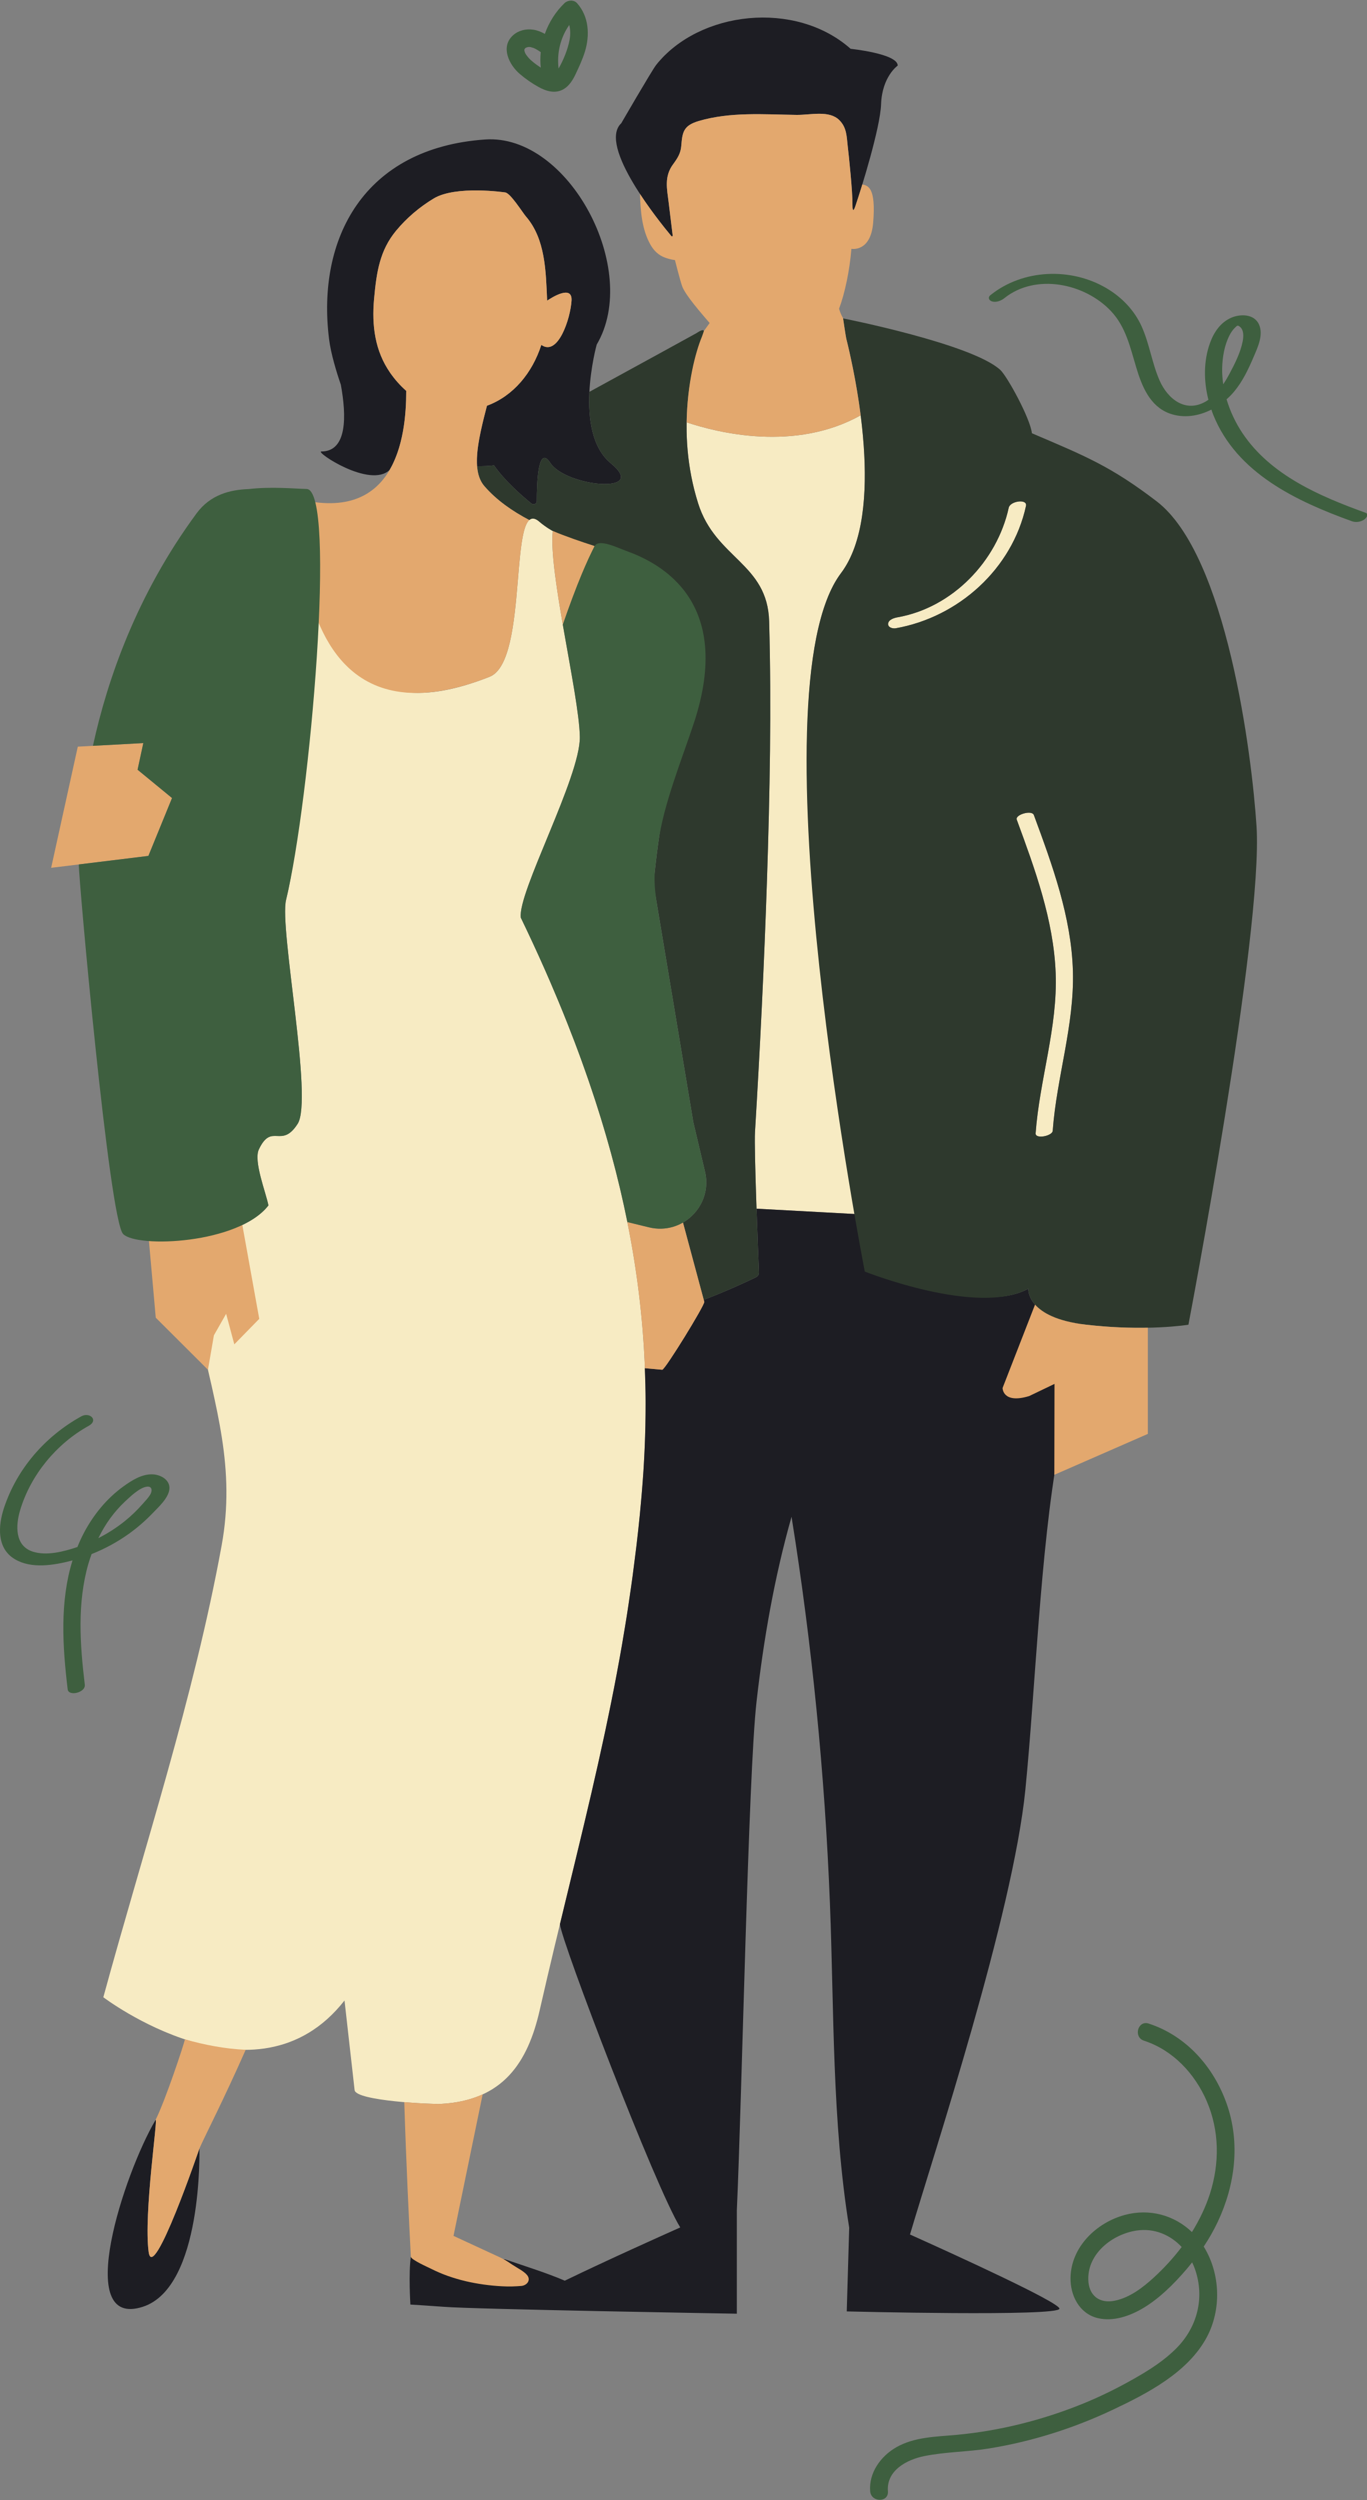
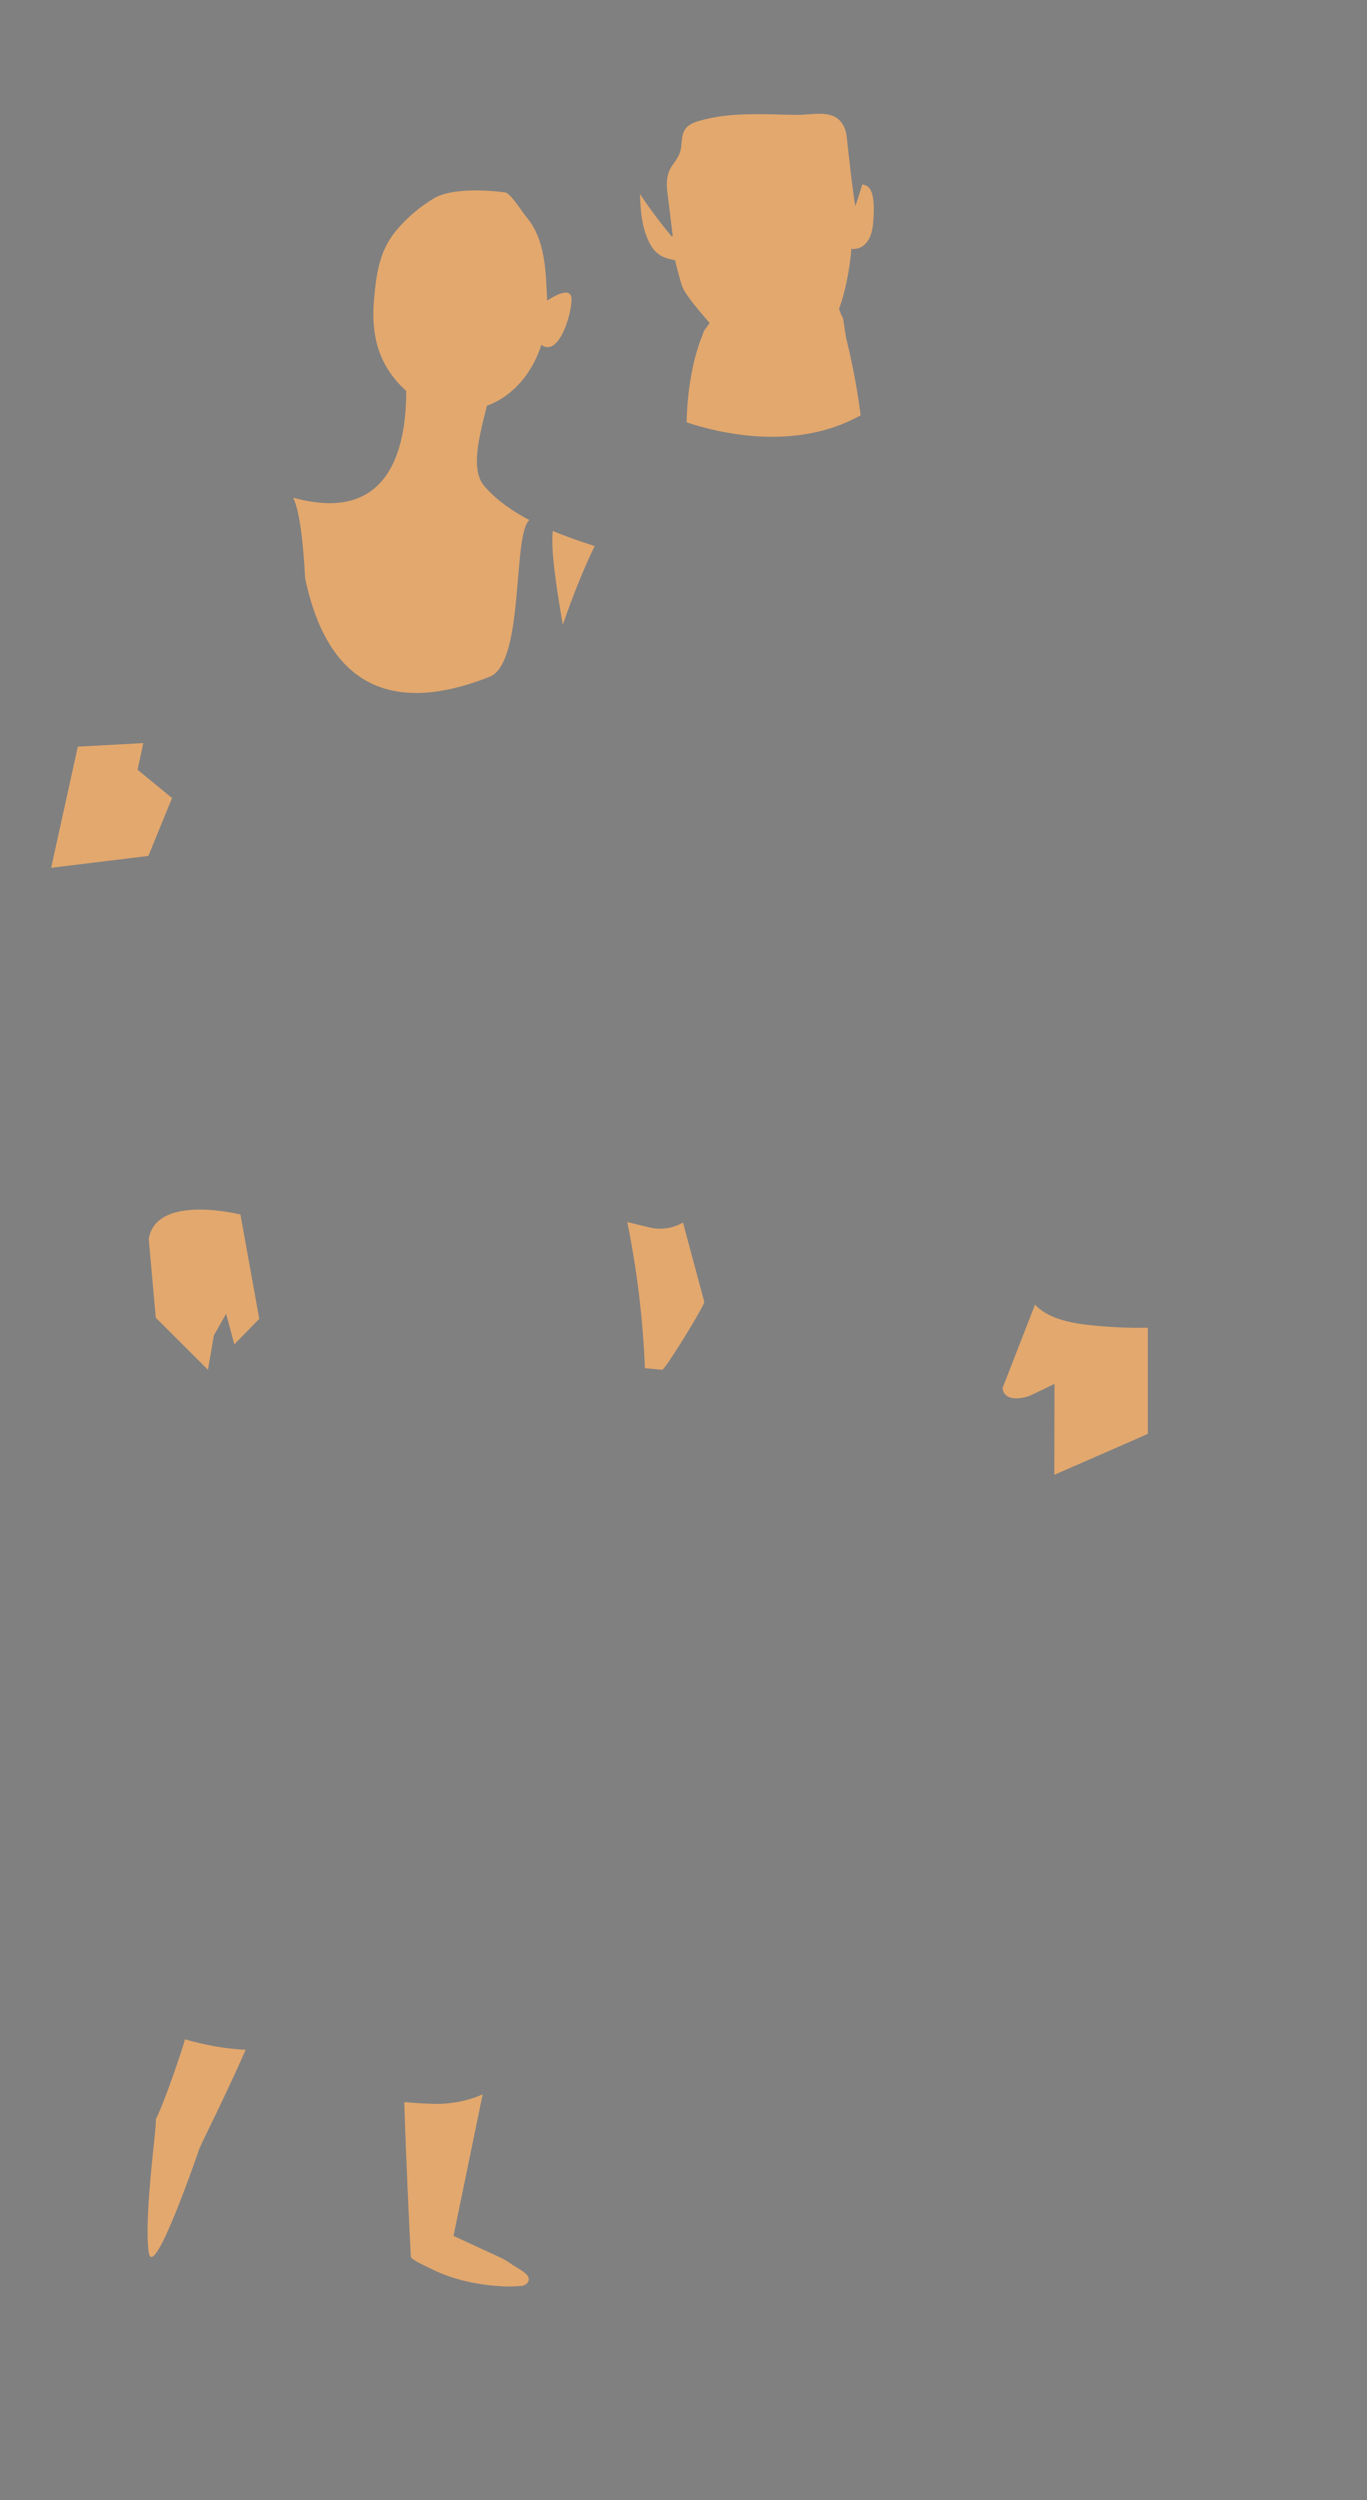
<svg xmlns="http://www.w3.org/2000/svg" height="422.4" preserveAspectRatio="xMidYMid meet" version="1.0" viewBox="0.0 -0.1 231.1 422.4" width="231.1" zoomAndPan="magnify">
  <rect x="0.0" y="-0.1" width="231.1" height="422.4" fill="#808080" stroke="none" />
  <defs>
    <clipPath id="a">
-       <path d="M 0 0 L 231.148 0 L 231.148 422.23 L 0 422.23 Z M 0 0" />
-     </clipPath>
+       </clipPath>
  </defs>
  <g>
    <g id="change1_1">
-       <path d="M 181.383 163.98 C 181.125 154.824 177.918 146.094 174.781 137.598 C 174.445 136.68 171.578 137.535 171.887 138.371 C 174.965 146.727 178.117 155.297 178.469 164.289 C 178.824 173.449 175.75 182.277 175.078 191.355 C 175.004 192.41 177.902 191.824 177.965 190.949 C 178.633 181.898 181.637 173.113 181.383 163.98 Z M 170.535 85.672 C 168.559 94.723 161 102.555 151.766 104.184 C 151.211 104.281 150.219 104.559 150.145 105.258 C 150.074 105.918 150.934 106.129 151.438 106.039 C 162.035 104.168 171.133 96.004 173.449 85.375 C 173.723 84.125 170.781 84.539 170.535 85.672 Z M 98.023 124.414 C 97.938 117.43 92.691 96.566 93.453 89.609 C 93.445 89.613 92.289 88.992 91.152 88.016 C 85.793 83.402 89.594 111.547 82.766 114.242 C 59.613 123.383 56.246 107.359 54.113 97.516 C 52.645 115.121 51.055 140.855 48.363 151.926 C 47.188 156.766 52.984 185.633 50.316 189.773 C 47.535 194.086 45.957 189.477 43.766 194.078 C 42.824 196.051 44.961 201.383 45.383 203.547 C 42.727 206.992 36.66 208.82 31.188 209.418 C 32.512 215.203 33.145 222.203 33.699 224.812 C 36.445 237.688 39.867 247.879 37.465 261.023 C 32.754 286.793 24.363 312.066 17.469 337.32 C 17.469 337.32 43.289 356.953 58.242 337.871 C 58.242 337.871 59.945 352.98 59.949 353.008 C 60.156 354.855 73.098 355.414 74.457 355.344 C 85.059 354.805 89.238 348.305 91.238 339.52 C 98.023 309.695 105.16 286.102 108.172 255.754 C 110.684 230.414 109.785 199.867 88.047 154.941 C 87.449 150.746 98.105 131.211 98.023 124.414 Z M 142.18 96.723 C 129.855 113.043 140.445 180.531 144.805 205.016 L 127.898 204.102 C 127.703 198.547 127.539 192.715 127.637 191.137 C 128.496 176.984 129.191 162.816 129.66 148.641 C 130.141 134.078 130.43 119.477 130.031 104.902 C 129.766 95.031 120.973 94.285 118.027 84.941 C 116.504 80.113 116.016 75.438 116.082 71.254 C 121.336 73.012 134.391 76.273 145.5 70.066 C 146.672 79.215 146.855 90.531 142.18 96.723" fill="#f7ebc3" />
-     </g>
+       </g>
    <g id="change2_1">
-       <path d="M 65.957 62.879 C 63.387 59.176 62.832 54.914 63.238 50.406 C 63.652 45.832 64.211 42.207 66.953 38.887 C 68.73 36.738 70.891 34.902 73.309 33.438 C 77.066 31.168 85.418 32.41 85.418 32.41 C 86.316 32.543 88.34 35.805 88.922 36.48 C 92.211 40.293 92.277 45.691 92.5 50.688 C 93.238 50.188 96.789 47.926 96.625 50.684 C 96.438 53.746 94.324 60.176 91.516 58.168 C 89.988 62.914 86.777 66.805 82.324 68.449 C 81.281 72.441 80.449 75.977 80.66 78.664 C 81.691 78.668 82.648 78.625 83.52 78.523 C 85.352 81.176 88.344 83.754 89.848 84.969 C 90.211 85.262 90.75 85.004 90.75 84.535 C 90.742 81.711 90.93 74.875 93.031 78.102 C 95.652 82.125 109.781 83.516 103.277 78.184 C 96.773 72.852 100.879 58.109 100.879 58.109 C 108.355 45.457 96.152 22.48 82.016 23.465 C 61.477 24.895 53.516 40.242 55.629 57.184 C 55.938 59.684 56.926 62.883 57.621 64.895 C 58.586 70.156 58.727 76.176 54.324 76.176 C 53.184 76.176 62.543 82.484 65.863 79.297 C 68.242 75.227 68.68 69.785 68.676 65.938 C 67.652 65.035 66.738 64.004 65.957 62.879 Z M 113.723 39.699 C 113.5 37.863 113.273 36.027 113.051 34.191 C 112.754 31.773 112.242 29.727 113.82 27.609 C 114.551 26.625 115.07 25.781 115.172 24.574 C 115.359 22.281 115.484 21.121 118.125 20.344 C 123.477 18.766 129.148 19.238 134.664 19.312 C 137.023 19.344 140.188 18.465 141.918 20.219 C 143.164 21.484 143.129 22.977 143.312 24.594 C 143.512 26.312 144.137 32.184 144.113 34.402 C 144.094 36.277 144.547 34.895 144.605 34.723 C 145.609 31.797 148.816 21.488 148.953 17.508 C 149.113 12.824 151.766 10.98 151.766 10.98 C 151.766 8.961 143.805 8.148 143.805 8.148 C 134.449 -0.141 118.188 1.742 110.93 10.867 C 110.211 11.777 105.031 20.719 105.031 20.719 C 100.98 24.52 111.676 37.605 113.508 39.793 C 113.586 39.883 113.738 39.816 113.723 39.699 Z M 142.77 192.977 C 142.637 192.148 142.504 191.305 142.367 190.445 C 142.504 191.309 142.637 192.148 142.77 192.977 Z M 143.555 197.77 C 143.805 199.27 144.047 200.691 144.277 202.023 C 144.047 200.691 143.805 199.273 143.555 197.77 Z M 143.551 197.746 C 143.301 196.246 143.039 194.668 142.777 193.02 C 143.039 194.668 143.301 196.246 143.551 197.746 Z M 153.84 377.406 C 157.859 363.789 171.242 323.34 173.348 302.223 C 175.02 285.434 175.871 261.684 178.918 245.043 C 180.227 237.898 181.523 230.746 182.797 223.594 C 173.43 222.25 173.84 217.613 173.84 217.613 C 165.352 222.34 146.465 213.945 146.465 213.945 C 146.465 213.945 145.773 210.477 144.75 204.715 C 144.77 204.812 144.785 204.918 144.805 205.016 L 127.898 204.102 C 128.062 208.805 128.242 213.312 128.309 214.859 C 128.324 215.203 128.133 215.523 127.82 215.676 C 126.539 216.297 123.008 217.965 118.977 219.496 L 119.066 219.84 C 119.148 220.406 112.523 231.176 111.965 231.312 L 109.012 231.047 C 109.086 232.902 109.137 234.738 109.145 236.535 C 109.145 236.73 109.145 236.922 109.145 237.113 C 109.145 239.566 109.094 241.965 108.992 244.312 C 108.984 244.547 108.973 244.781 108.961 245.016 C 108.91 246.156 108.848 247.289 108.777 248.422 C 108.703 249.547 108.617 250.656 108.527 251.762 C 108.508 252.02 108.484 252.281 108.465 252.539 C 108.371 253.617 108.273 254.691 108.172 255.754 C 107.996 257.512 107.805 259.242 107.605 260.961 C 107.539 261.512 107.469 262.055 107.398 262.605 C 107.258 263.773 107.109 264.934 106.953 266.082 C 106.871 266.699 106.785 267.312 106.699 267.922 C 106.547 269.012 106.387 270.094 106.223 271.168 C 106.133 271.762 106.043 272.359 105.949 272.949 C 105.77 274.094 105.578 275.23 105.387 276.363 C 105.305 276.848 105.227 277.336 105.145 277.816 C 104.582 281.055 103.98 284.242 103.344 287.402 C 103.254 287.848 103.16 288.289 103.07 288.73 C 102.836 289.891 102.594 291.047 102.352 292.195 C 102.246 292.688 102.141 293.184 102.031 293.672 C 101.785 294.812 101.535 295.953 101.281 297.094 C 101.184 297.527 101.09 297.965 100.988 298.398 C 100.688 299.742 100.379 301.09 100.07 302.434 C 100.023 302.629 99.98 302.824 99.934 303.023 C 98.262 310.219 96.477 317.453 94.66 324.977 C 94.898 327.879 110.773 369.395 115 376.211 C 112.262 377.434 102.672 381.723 95.484 385.207 C 92.332 383.863 89.082 382.863 85.398 381.605 C 85.266 381.559 84.977 381.605 84.859 381.539 C 86.254 382.344 88.137 383.188 88.926 384.691 C 88.984 384.805 89.035 384.93 89.039 385.059 C 89.047 385.324 88.855 385.566 88.625 385.695 C 88.004 386.039 87.066 386.031 86.383 385.977 C 74.277 384.961 74.238 383.535 69.453 381.16 C 69.047 384.016 69.379 389.238 69.379 389.238 C 69.379 389.238 73.539 389.5 74.977 389.617 C 79.922 390.031 124.566 390.785 124.566 390.785 L 124.566 373.312 C 125.426 354.516 126.5 299.734 127.891 287.445 C 129.086 276.867 130.914 266.387 133.816 256.145 C 137.277 277.77 139.445 299.602 140.305 321.484 C 141.02 339.73 140.641 358.145 143.562 376.25 L 143.148 390.398 C 143.148 390.398 179.195 391.312 179.105 389.926 C 179.031 388.836 161.438 380.816 153.84 377.406 Z M 127.73 198.973 C 127.777 200.609 127.836 202.359 127.895 204.082 C 127.836 202.359 127.777 200.609 127.73 198.973 Z M 33.711 362.883 C 33.711 362.883 34.332 386.312 24.152 389.613 C 12.266 393.469 21.023 366.996 26.285 358.078 C 26.805 357.195 24.25 373.898 25.129 380.352 C 25.879 385.859 33.711 362.883 33.711 362.883" fill="#1d1d23" />
-     </g>
+       </g>
    <g id="change3_1">
-       <path d="M 80.633 77.688 C 80.633 77.637 80.633 77.586 80.633 77.531 C 80.633 77.586 80.633 77.637 80.633 77.688 Z M 130.031 104.902 C 130.43 119.477 130.141 134.078 129.66 148.641 C 129.191 162.816 128.496 176.984 127.637 191.137 C 127.461 194.055 128.168 211.484 128.309 214.859 C 128.324 215.203 128.133 215.523 127.82 215.676 C 126.539 216.297 123.012 217.965 118.977 219.5 L 115.461 206.438 C 118.293 204.801 120.035 201.445 119.188 197.848 L 117.238 189.605 C 117.223 189.543 117.211 189.477 117.199 189.414 L 110.551 149.629 C 110.508 149.383 110.496 149.137 110.52 148.887 C 110.734 146.508 112.051 133.285 115.457 123.023 C 122.336 102.301 112.051 97.375 106.371 95.336 C 104.988 94.836 101.223 94.035 100.535 95.336 C 98.242 94.594 95.809 90.586 93.422 89.594 C 93.434 89.602 93.453 89.609 93.453 89.609 C 93.445 89.613 92.289 88.992 91.152 88.016 C 90.457 87.414 89.914 87.379 89.484 87.762 C 86.582 86.238 83.918 84.379 81.887 82.027 C 81.137 81.16 80.77 80.016 80.664 78.66 C 81.695 78.668 82.648 78.625 83.52 78.523 C 85.352 81.176 88.344 83.754 89.848 84.969 C 90.211 85.262 90.75 85.004 90.75 84.535 C 90.742 81.711 90.93 74.875 93.031 78.102 C 95.652 82.125 109.781 83.516 103.277 78.184 C 100.012 75.508 99.422 70.461 99.641 66.098 C 108.941 61.016 117.598 56.277 117.738 56.184 C 119.312 55.141 119.113 55.918 118.797 56.688 C 116.934 61.176 114.137 72.594 118.027 84.941 C 120.973 94.285 129.766 95.031 130.031 104.902 Z M 80.656 78.57 C 80.637 78.285 80.629 77.992 80.633 77.688 C 80.629 77.992 80.637 78.285 80.656 78.57 Z M 80.656 78.57 C 80.66 78.602 80.66 78.633 80.664 78.66 C 80.66 78.66 80.66 78.664 80.66 78.664 C 80.656 78.633 80.66 78.602 80.656 78.57 Z M 105.434 203.391 C 105.523 203.812 105.609 204.227 105.699 204.648 C 105.609 204.227 105.523 203.812 105.434 203.391 Z M 177.965 190.949 C 177.902 191.824 175.004 192.41 175.078 191.355 C 175.75 182.277 178.824 173.449 178.469 164.289 C 178.117 155.297 174.965 146.727 171.887 138.371 C 171.578 137.535 174.445 136.68 174.781 137.598 C 177.918 146.094 181.125 154.824 181.383 163.98 C 181.637 173.113 178.633 181.898 177.965 190.949 Z M 151.438 106.039 C 150.934 106.129 150.074 105.918 150.145 105.258 C 150.219 104.559 151.211 104.281 151.766 104.184 C 161 102.555 168.559 94.723 170.535 85.672 C 170.781 84.539 173.723 84.125 173.449 85.375 C 171.133 96.004 162.035 104.168 151.438 106.039 Z M 212.422 139.453 C 211.648 127.523 207.406 93.652 195.523 84.582 C 187.77 78.664 183.543 76.973 174.453 73.098 C 174.164 70.547 170.266 63.465 169.113 62.402 C 164.328 57.988 142.527 53.691 142.527 53.691 C 142.527 53.691 142.98 56.746 143.066 57.102 C 144.465 62.676 149.836 86.582 142.18 96.723 C 127.047 116.762 146.199 214.723 146.199 214.723 C 146.199 214.723 165.352 222.34 173.84 217.613 C 173.84 217.613 173.402 222.512 183.59 223.695 C 193.777 224.883 200.91 223.703 200.91 223.703 C 200.91 223.703 213.59 157.559 212.422 139.453" fill="#2e392d" />
-     </g>
+       </g>
    <g id="change4_1">
-       <path d="M 86.605 382.508 C 86.141 382.191 85.637 381.836 85.145 381.582 L 84.59 381.297 L 76.668 377.637 L 81.598 353.719 C 79.613 354.629 77.266 355.199 74.457 355.344 C 73.883 355.375 71.227 355.289 68.344 355.043 C 68.668 365.262 69.156 375.41 69.457 381.16 C 69.496 381.676 72.422 382.965 72.887 383.199 C 76.539 385.051 80.789 385.934 84.863 386.152 C 85.438 386.184 86.008 386.191 86.578 386.18 C 87.109 386.164 87.645 386.137 88.176 386.09 C 89.098 385.984 89.801 385.105 89.102 384.254 C 88.531 383.562 87.34 383.004 86.605 382.508 Z M 109.707 207.25 L 106.059 206.359 C 105.945 205.789 105.82 205.215 105.699 204.641 L 105.695 204.645 C 107.719 214.188 108.707 222.926 109.023 231.047 L 111.965 231.312 C 112.523 231.176 119.148 220.406 119.066 219.84 L 115.461 206.438 C 113.812 207.391 111.801 207.762 109.707 207.25 Z M 26.285 358.074 C 26.805 357.207 24.254 373.902 25.129 380.352 C 25.879 385.859 33.711 362.883 33.711 362.883 C 34.574 360.887 37.77 354.723 41.535 346.199 C 37.984 346.039 34.562 345.367 31.258 344.434 C 31.137 345.172 27.941 354.816 26.285 358.074 Z M 145.781 31.059 C 145.301 32.629 144.871 33.941 144.605 34.723 C 144.547 34.895 144.094 36.277 144.113 34.402 C 144.137 32.184 143.512 26.312 143.312 24.594 C 143.129 22.977 143.164 21.484 141.918 20.219 C 140.188 18.465 137.023 19.344 134.664 19.312 C 129.148 19.238 123.477 18.766 118.125 20.344 C 115.484 21.121 115.359 22.281 115.172 24.574 C 115.07 25.781 114.551 26.625 113.82 27.609 C 112.242 29.727 112.754 31.773 113.051 34.191 C 113.273 36.027 113.5 37.863 113.723 39.699 C 113.738 39.816 113.586 39.883 113.508 39.793 C 112.73 38.863 110.355 35.973 108.191 32.664 C 108.293 35.602 108.508 38.645 109.957 41.227 C 110.547 42.27 111.336 43.02 112.406 43.414 C 113.422 43.789 114.105 43.836 114.105 43.836 C 114.105 43.836 114.953 47.219 115.32 48.25 C 115.859 49.766 118.637 52.91 119.969 54.473 L 119 55.816 C 119 55.816 118.754 56.555 118.676 56.746 C 117.539 59.48 116.188 64.734 116.086 71.254 C 121.344 73.012 134.391 76.27 145.5 70.066 C 144.754 64.23 143.609 59.273 143.066 57.102 C 142.98 56.746 142.527 53.691 142.527 53.691 C 142.527 53.691 142.539 53.691 142.543 53.695 C 142.238 53.164 142.004 52.617 141.852 52.055 C 142.844 49.41 143.633 45.598 143.938 41.938 C 143.938 41.938 147.191 42.562 147.613 37.543 C 148.117 31.504 146.719 31.277 145.781 31.059 Z M 183.59 223.695 C 178.613 223.117 176.18 221.652 174.98 220.305 L 169.492 234.391 C 169.492 234.391 169.477 237.129 173.984 235.758 L 178.27 233.703 L 178.242 249.059 L 194.051 242.148 L 194.051 224.211 C 191.219 224.266 187.652 224.172 183.59 223.695 Z M 40.969 206.852 L 40.648 205.086 C 40.648 205.086 26.43 201.5 25.145 209.203 L 25.18 209.57 L 26.332 222.516 L 35.156 231.312 L 36.16 225.496 L 38.23 221.859 L 39.613 227.016 L 43.828 222.711 Z M 96.625 50.684 C 96.789 47.926 93.238 50.188 92.5 50.688 C 92.277 45.691 92.211 40.293 88.922 36.48 C 88.34 35.805 86.316 32.543 85.418 32.41 C 85.418 32.41 77.066 31.168 73.309 33.438 C 70.891 34.902 68.73 36.738 66.953 38.887 C 64.211 42.207 63.652 45.832 63.238 50.406 C 62.832 54.914 63.387 59.176 65.957 62.879 C 66.738 64.004 67.652 65.035 68.676 65.938 C 68.684 73.922 66.82 88.777 49.574 83.977 C 50.605 86.152 51.258 91.168 51.582 97.613 C 53.715 107.461 59.613 123.383 82.766 114.242 C 88.703 111.898 86.605 90.312 89.484 87.762 C 86.582 86.238 83.918 84.379 81.887 82.027 C 79.645 79.434 80.758 74.453 82.324 68.449 C 86.777 66.805 89.988 62.914 91.516 58.168 C 94.324 60.176 96.438 53.746 96.625 50.684 Z M 93.453 89.609 C 93.102 92.828 94.031 99.02 95.148 105.441 C 97.219 99.418 99.223 94.824 100.535 92.152 C 98.242 91.414 95.809 90.586 93.422 89.594 C 93.434 89.602 93.453 89.609 93.453 89.609 Z M 25.086 144.5 L 8.648 146.512 L 13.152 126.043 L 24.227 125.438 L 23.258 129.941 L 29.082 134.723 L 25.086 144.5" fill="#e3a86e" />
+       <path d="M 86.605 382.508 C 86.141 382.191 85.637 381.836 85.145 381.582 L 84.59 381.297 L 76.668 377.637 L 81.598 353.719 C 79.613 354.629 77.266 355.199 74.457 355.344 C 73.883 355.375 71.227 355.289 68.344 355.043 C 68.668 365.262 69.156 375.41 69.457 381.16 C 69.496 381.676 72.422 382.965 72.887 383.199 C 76.539 385.051 80.789 385.934 84.863 386.152 C 85.438 386.184 86.008 386.191 86.578 386.18 C 87.109 386.164 87.645 386.137 88.176 386.09 C 89.098 385.984 89.801 385.105 89.102 384.254 C 88.531 383.562 87.34 383.004 86.605 382.508 Z M 109.707 207.25 L 106.059 206.359 C 105.945 205.789 105.82 205.215 105.699 204.641 L 105.695 204.645 C 107.719 214.188 108.707 222.926 109.023 231.047 L 111.965 231.312 C 112.523 231.176 119.148 220.406 119.066 219.84 L 115.461 206.438 C 113.812 207.391 111.801 207.762 109.707 207.25 Z M 26.285 358.074 C 26.805 357.207 24.254 373.902 25.129 380.352 C 25.879 385.859 33.711 362.883 33.711 362.883 C 34.574 360.887 37.77 354.723 41.535 346.199 C 37.984 346.039 34.562 345.367 31.258 344.434 C 31.137 345.172 27.941 354.816 26.285 358.074 Z M 145.781 31.059 C 145.301 32.629 144.871 33.941 144.605 34.723 C 144.137 32.184 143.512 26.312 143.312 24.594 C 143.129 22.977 143.164 21.484 141.918 20.219 C 140.188 18.465 137.023 19.344 134.664 19.312 C 129.148 19.238 123.477 18.766 118.125 20.344 C 115.484 21.121 115.359 22.281 115.172 24.574 C 115.07 25.781 114.551 26.625 113.82 27.609 C 112.242 29.727 112.754 31.773 113.051 34.191 C 113.273 36.027 113.5 37.863 113.723 39.699 C 113.738 39.816 113.586 39.883 113.508 39.793 C 112.73 38.863 110.355 35.973 108.191 32.664 C 108.293 35.602 108.508 38.645 109.957 41.227 C 110.547 42.27 111.336 43.02 112.406 43.414 C 113.422 43.789 114.105 43.836 114.105 43.836 C 114.105 43.836 114.953 47.219 115.32 48.25 C 115.859 49.766 118.637 52.91 119.969 54.473 L 119 55.816 C 119 55.816 118.754 56.555 118.676 56.746 C 117.539 59.48 116.188 64.734 116.086 71.254 C 121.344 73.012 134.391 76.27 145.5 70.066 C 144.754 64.23 143.609 59.273 143.066 57.102 C 142.98 56.746 142.527 53.691 142.527 53.691 C 142.527 53.691 142.539 53.691 142.543 53.695 C 142.238 53.164 142.004 52.617 141.852 52.055 C 142.844 49.41 143.633 45.598 143.938 41.938 C 143.938 41.938 147.191 42.562 147.613 37.543 C 148.117 31.504 146.719 31.277 145.781 31.059 Z M 183.59 223.695 C 178.613 223.117 176.18 221.652 174.98 220.305 L 169.492 234.391 C 169.492 234.391 169.477 237.129 173.984 235.758 L 178.27 233.703 L 178.242 249.059 L 194.051 242.148 L 194.051 224.211 C 191.219 224.266 187.652 224.172 183.59 223.695 Z M 40.969 206.852 L 40.648 205.086 C 40.648 205.086 26.43 201.5 25.145 209.203 L 25.18 209.57 L 26.332 222.516 L 35.156 231.312 L 36.16 225.496 L 38.23 221.859 L 39.613 227.016 L 43.828 222.711 Z M 96.625 50.684 C 96.789 47.926 93.238 50.188 92.5 50.688 C 92.277 45.691 92.211 40.293 88.922 36.48 C 88.34 35.805 86.316 32.543 85.418 32.41 C 85.418 32.41 77.066 31.168 73.309 33.438 C 70.891 34.902 68.73 36.738 66.953 38.887 C 64.211 42.207 63.652 45.832 63.238 50.406 C 62.832 54.914 63.387 59.176 65.957 62.879 C 66.738 64.004 67.652 65.035 68.676 65.938 C 68.684 73.922 66.82 88.777 49.574 83.977 C 50.605 86.152 51.258 91.168 51.582 97.613 C 53.715 107.461 59.613 123.383 82.766 114.242 C 88.703 111.898 86.605 90.312 89.484 87.762 C 86.582 86.238 83.918 84.379 81.887 82.027 C 79.645 79.434 80.758 74.453 82.324 68.449 C 86.777 66.805 89.988 62.914 91.516 58.168 C 94.324 60.176 96.438 53.746 96.625 50.684 Z M 93.453 89.609 C 93.102 92.828 94.031 99.02 95.148 105.441 C 97.219 99.418 99.223 94.824 100.535 92.152 C 98.242 91.414 95.809 90.586 93.422 89.594 C 93.434 89.602 93.453 89.609 93.453 89.609 Z M 25.086 144.5 L 8.648 146.512 L 13.152 126.043 L 24.227 125.438 L 23.258 129.941 L 29.082 134.723 L 25.086 144.5" fill="#e3a86e" />
    </g>
    <g clip-path="url(#a)" id="change5_1">
-       <path d="M 48.363 151.926 C 47.188 156.766 52.984 185.633 50.316 189.773 C 47.535 194.086 45.957 189.477 43.766 194.078 C 42.824 196.051 44.961 201.383 45.383 203.547 C 40.367 210.055 23.191 210.789 20.816 208.379 C 18.453 205.973 13.254 147.938 13.324 145.941 L 25.086 144.5 L 29.082 134.723 L 23.258 129.941 L 24.227 125.438 L 15.711 125.902 C 18.145 114.746 23.094 100.375 33.238 86.621 C 35.566 83.465 38.891 82.637 42.039 82.523 C 45.875 82.078 49.781 82.461 51.832 82.508 C 56.961 82.621 52.445 135.133 48.363 151.926 Z M 119.188 197.848 C 120.531 203.539 115.391 208.641 109.707 207.25 L 106.059 206.359 C 103.062 191.453 97.547 174.57 88.047 154.941 C 87.449 150.746 98.105 131.211 98.023 124.414 C 97.977 120.66 96.438 112.895 95.145 105.438 C 97.57 98.395 99.297 94.504 100.535 92.152 C 101.223 90.852 104.5 92.48 105.883 92.977 C 111.562 95.016 124.156 101.406 117.281 122.129 C 115.219 128.336 112.199 135.727 111.301 142.195 C 111.094 143.684 110.91 145.176 110.746 146.672 C 110.441 149.414 110.957 152.074 111.406 154.766 C 111.742 156.762 112.074 158.758 112.41 160.754 C 113.211 165.547 114.012 170.34 114.812 175.137 C 115.461 179.008 116.105 182.879 116.754 186.75 C 116.902 187.637 117.051 188.523 117.199 189.414 C 117.211 189.477 117.223 189.543 117.238 189.605 Z M 206.613 62.07 C 206.66 60.223 207.004 58.199 207.859 56.543 C 208.098 56.082 208.402 55.617 208.777 55.262 C 209.16 54.895 209.223 54.789 209.613 55.105 C 210.32 55.684 210.234 56.797 210.078 57.598 C 209.707 59.488 208.734 61.391 207.836 63.078 C 207.52 63.672 207.176 64.258 206.793 64.82 C 206.66 63.906 206.594 62.988 206.613 62.07 Z M 230.836 86.523 C 223.09 83.723 214.805 80.184 210.051 73.082 C 208.891 71.348 207.965 69.398 207.359 67.359 C 207.816 66.961 208.242 66.531 208.621 66.074 C 210.094 64.316 211.062 62.238 211.957 60.145 C 212.637 58.551 213.617 56.477 212.852 54.738 C 212.051 52.938 209.762 52.898 208.18 53.566 C 206.332 54.352 205.207 56.043 204.551 57.867 C 203.453 60.934 203.488 64.289 204.289 67.434 C 204.152 67.527 204.02 67.625 203.879 67.707 C 200.465 69.727 197.422 67.336 196.035 64.18 C 194.746 61.242 194.328 57.996 193.012 55.07 C 191.777 52.32 189.648 50.117 187.066 48.594 C 181.043 45.043 172.938 45.352 167.445 49.758 C 166.938 50.164 167.195 50.676 167.734 50.832 C 168.418 51.027 169.254 50.707 169.781 50.281 C 175.094 46.023 183.387 47.754 187.824 52.465 C 190.332 55.129 191.062 58.57 192.086 61.969 C 193.031 65.125 194.387 68.543 197.734 69.758 C 200.078 70.609 202.602 70.211 204.793 69.102 C 204.895 69.398 204.992 69.695 205.109 69.98 C 209.066 79.84 219.156 84.57 228.539 87.957 C 229.203 88.199 230 88.09 230.594 87.699 C 230.93 87.48 231.52 86.77 230.836 86.523 Z M 25.387 252.426 C 25.051 252.969 24.57 253.469 24.148 253.945 C 23.191 255.039 22.141 256.051 21.004 256.957 C 19.645 258.039 18.172 258.973 16.625 259.762 C 17.203 258.594 17.859 257.461 18.625 256.418 C 19.363 255.406 20.195 254.457 21.105 253.598 C 21.996 252.766 23.547 251.258 24.785 251.066 C 25.742 250.922 25.789 251.773 25.387 252.426 Z M 25.883 248.984 C 24.023 248.875 22.281 249.996 20.832 251.043 C 18.059 253.051 15.84 255.766 14.234 258.777 C 13.801 259.59 13.426 260.418 13.086 261.258 C 10.766 262.031 7.879 262.801 5.52 262.031 C 2.48 261.035 2.641 257.594 3.395 255.066 C 5.18 249.078 9.547 243.797 14.996 240.785 C 16.723 239.832 15.156 238.402 13.738 239.184 C 7.645 242.555 2.844 248.043 0.66 254.699 C -0.312 257.664 -0.582 261.461 2.484 263.301 C 5.316 265 9.102 264.336 12.113 263.559 C 12.164 263.543 12.211 263.527 12.262 263.516 C 10.09 270.48 10.574 278.09 11.441 285.297 C 11.59 286.551 14.496 285.855 14.336 284.52 C 13.523 277.754 13.027 270.73 14.941 264.09 C 15.098 263.539 15.289 262.996 15.484 262.453 C 17.719 261.566 19.855 260.41 21.805 259.012 C 23.219 257.996 24.551 256.844 25.758 255.59 C 26.766 254.539 28.512 252.98 28.641 251.441 C 28.766 249.926 27.188 249.059 25.883 248.984 Z M 88.781 8.859 C 88.715 8.703 88.656 8.516 88.637 8.348 C 88.645 8.422 88.664 8.234 88.672 8.215 C 88.691 8.164 88.82 8.023 88.742 8.09 C 88.746 8.086 88.832 8.023 88.855 8 C 88.922 7.973 89.023 7.918 88.883 7.969 C 89.273 7.824 89.363 7.805 89.777 7.867 C 89.617 7.844 90.109 7.973 90.195 8.004 C 90.359 8.066 90.516 8.148 90.672 8.234 C 90.93 8.383 91.176 8.543 91.418 8.711 C 91.332 9.582 91.328 10.457 91.422 11.328 C 91.34 11.273 91.254 11.211 91.172 11.156 C 90.488 10.691 89.797 10.188 89.258 9.555 C 89.086 9.352 88.863 9.039 88.781 8.859 Z M 96.234 4.121 C 96.445 4.926 96.445 5.801 96.297 6.605 C 95.984 8.277 95.273 9.992 94.434 11.48 C 94.113 8.859 94.75 6.254 96.234 4.121 Z M 95.266 14.973 C 96.242 14.406 96.852 13.395 97.32 12.406 C 97.906 11.168 98.488 9.91 98.891 8.602 C 99.738 5.812 99.566 2.684 97.551 0.434 C 97.004 -0.176 95.988 -0.102 95.43 0.434 C 93.934 1.871 92.801 3.672 92.109 5.625 C 91.496 5.285 90.852 5.016 90.141 4.914 C 88.926 4.738 87.664 5.027 86.738 5.859 C 84.559 7.812 86.062 10.855 87.887 12.406 C 88.859 13.234 89.922 13.977 91.043 14.594 C 92.359 15.32 93.867 15.781 95.266 14.973 Z M 195.047 384.684 C 193.16 386.398 191.086 388.004 188.551 388.57 C 185.91 389.16 184.023 387.742 183.98 384.969 C 183.906 380.578 188.082 377.355 192.113 376.742 C 195.125 376.285 197.848 377.457 199.77 379.516 C 198.355 381.383 196.766 383.113 195.047 384.684 Z M 194.195 341.77 C 192.355 341.168 191.566 344.066 193.395 344.66 C 198.285 346.25 201.984 350.207 204 354.859 C 206.156 359.852 206.195 365.359 204.555 370.5 C 203.82 372.789 202.77 374.957 201.504 376.992 C 198.527 374.141 194.336 372.965 190.137 374.105 C 185.352 375.406 181.094 379.492 180.98 384.668 C 180.914 387.688 182.457 390.766 185.566 391.527 C 188.242 392.18 191.113 391.141 193.387 389.762 C 196.07 388.133 198.43 385.777 200.469 383.414 C 200.84 382.992 201.188 382.551 201.535 382.109 C 201.723 382.492 201.895 382.887 202.035 383.297 C 203.68 388.07 202.434 393.016 198.914 396.586 C 196.82 398.711 194.281 400.312 191.699 401.777 C 188.898 403.371 185.996 404.801 183.008 406.012 C 176.23 408.758 169.043 410.566 161.758 411.25 C 158.312 411.57 154.617 411.582 151.527 413.348 C 148.898 414.848 146.855 417.664 147.109 420.789 C 147.266 422.699 150.266 422.719 150.109 420.789 C 149.824 417.285 153.277 415.441 156.238 414.844 C 159.848 414.113 163.613 414.137 167.258 413.543 C 174.453 412.371 181.461 410.156 188.055 407.047 C 193.934 404.277 200.84 400.719 204.023 394.738 C 206.504 390.094 206.312 384.102 203.59 379.598 C 203.559 379.543 203.523 379.5 203.492 379.449 C 204.383 378.109 205.184 376.719 205.867 375.266 C 208.812 369.035 209.703 361.93 207.391 355.348 C 205.199 349.117 200.566 343.844 194.195 341.77" fill="#3e5f3f" />
-     </g>
+       </g>
  </g>
</svg>